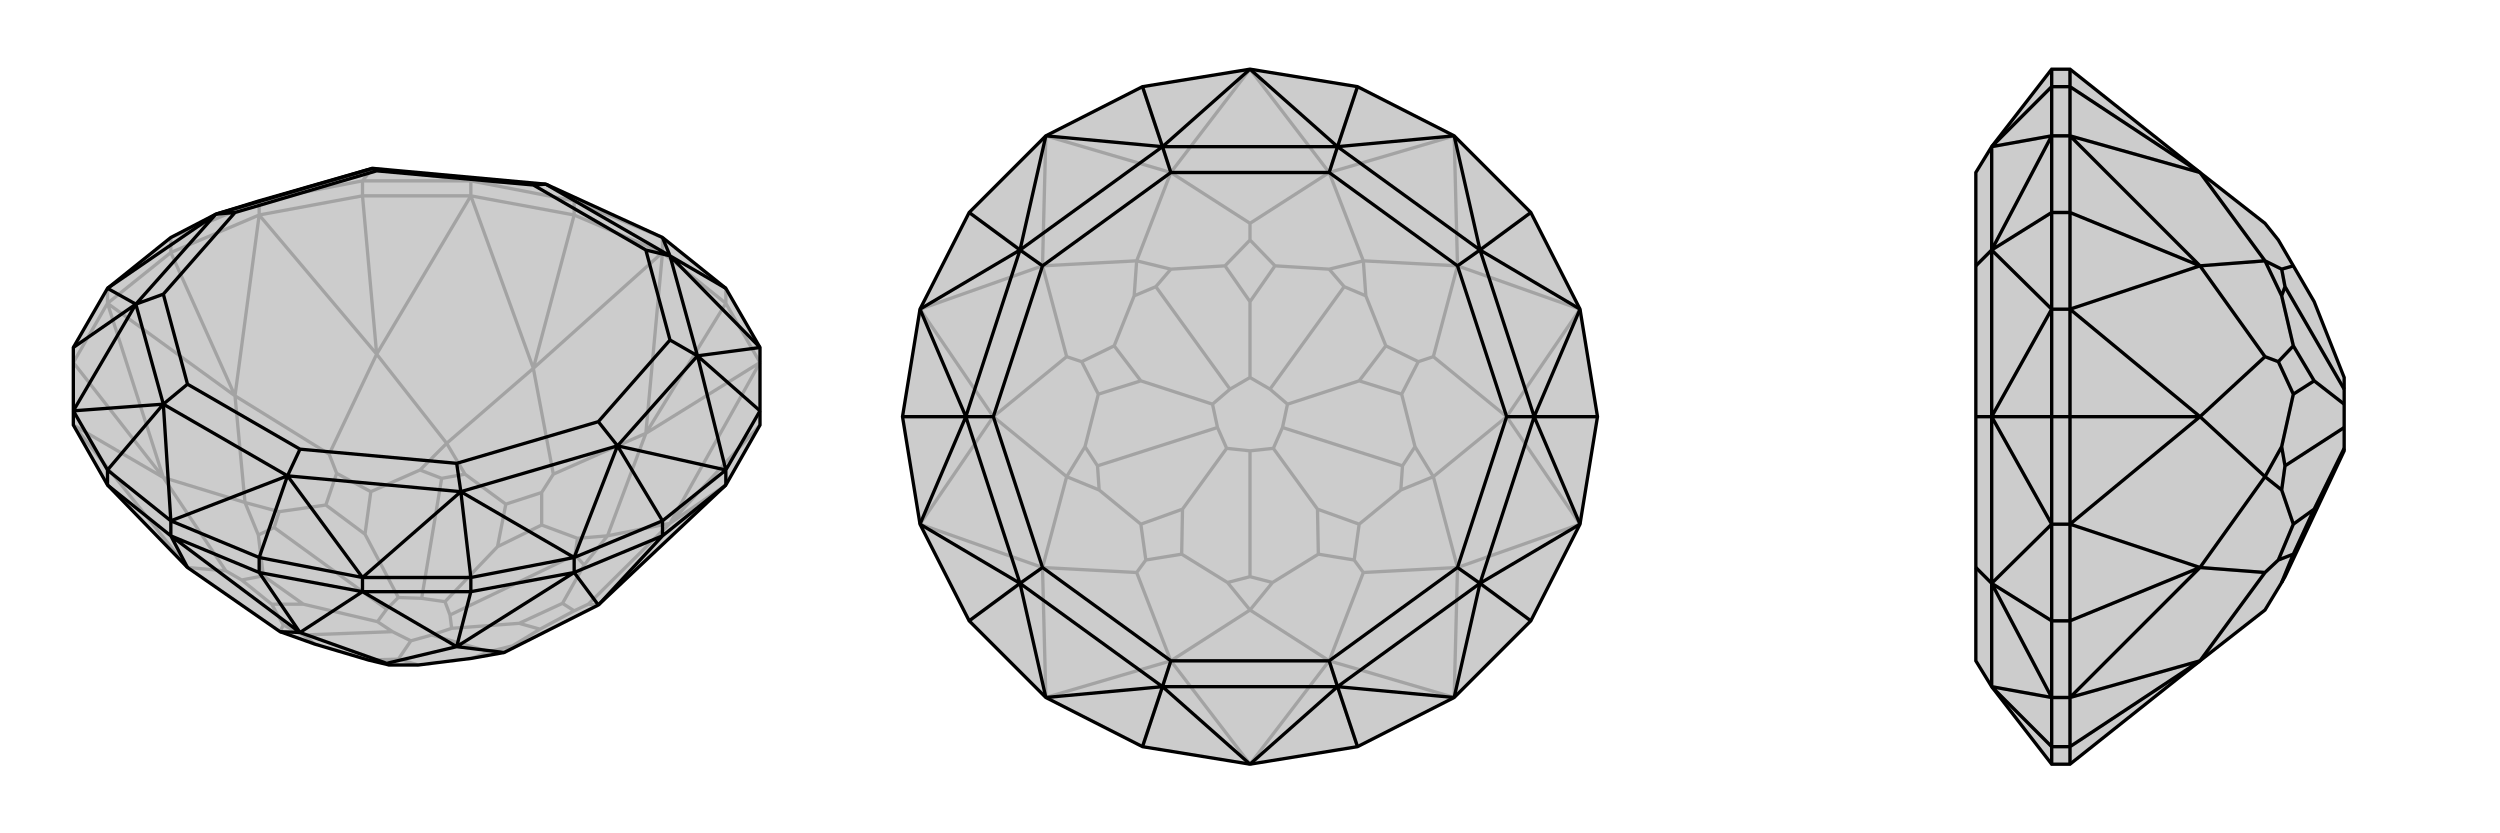
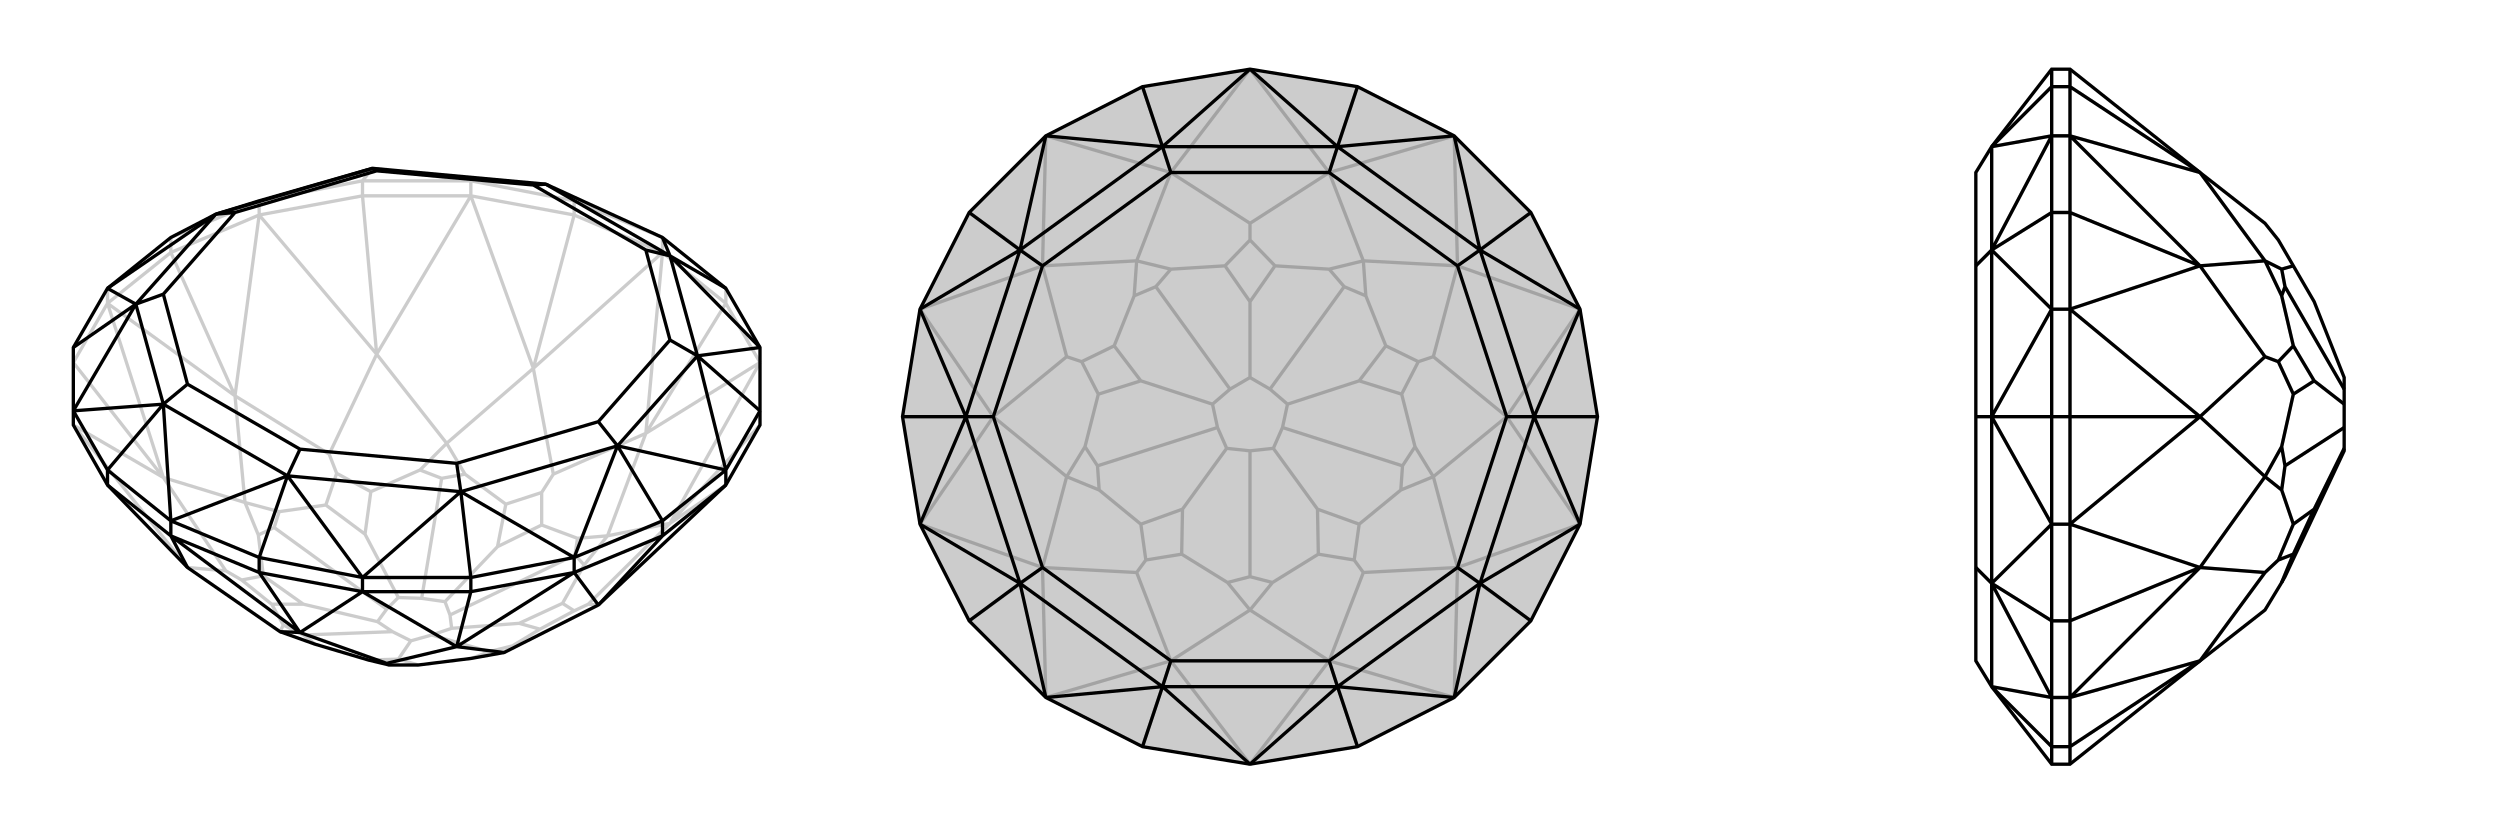
<svg xmlns="http://www.w3.org/2000/svg" viewBox="0 0 3000 1000">
  <g stroke="currentColor" stroke-width="4" fill="none" transform="translate(0 -14)">
-     <path fill="currentColor" stroke="none" fill-opacity=".2" d="M912,524L912,507L912,431L871,360L795,299L655,235L447,216L311,255L259,271L205,299L129,360L88,431L88,507L88,524L129,596L225,695L336,772L378,787L442,806L467,812L502,812L566,804L605,797L718,740L871,596z" />
    <path stroke-opacity=".2" d="M871,378L871,360M795,317L795,299M689,272L689,255M565,249L565,231M435,249L435,231M311,272L311,255M205,317L205,299M129,378L129,360M912,524L804,642M912,449L871,378M871,378L795,317M871,378L775,534M689,272L795,317M689,272L565,249M689,272L640,456M565,249L435,249M435,249L311,272M435,249L452,439M311,272L205,317M205,317L129,378M205,317L282,489M129,378L88,449M88,449L196,587M871,596L804,642M912,449L804,642M912,449L775,534M795,317L775,534M795,317L640,456M565,249L640,456M565,249L452,439M311,272L452,439M311,272L282,489M129,378L282,489M129,378L196,587M88,524L196,587M88,524L225,695M718,740L706,739M804,642L706,739M804,642L729,657M706,739L689,747M775,534L729,657M775,534L664,583M640,456L664,583M640,456L536,546M664,583L650,605M452,439L536,546M452,439L395,559M282,489L395,559M282,489L294,617M395,559L404,582M196,587L294,617M196,587L271,699M225,695L271,699M271,699L290,710M310,656L316,705M335,628L391,620M329,647L464,745M504,578L445,604M438,655L478,731M558,583L607,619M530,588L506,732M693,660L650,644M597,670L534,736M701,692L675,738M690,680L540,752M615,789L648,769M623,762L542,768M587,796L518,776M478,805L493,783M340,764L326,739M364,739L453,760M364,776L471,772M336,772L340,764M378,787L364,776M340,764L364,776M294,617L335,628M294,617L310,656M310,656L329,647M335,628L329,647M536,546L558,583M536,546L504,578M504,578L530,588M558,583L530,588M729,657L701,692M729,657L693,660M693,660L690,680M701,692L690,680M605,797L615,789M615,789L587,796M566,804L587,796M502,812L478,805M442,806L478,805M290,710L316,705M290,710L326,739M316,705L364,739M326,739L364,739M404,582L445,604M404,582L391,620M391,620L438,655M445,604L438,655M650,605L650,644M650,605L607,619M607,619L597,670M650,644L597,670M689,747L648,769M689,747L675,738M675,738L623,762M648,769L623,762M464,745L453,760M464,745L478,731M478,731L506,732M506,732L534,736M534,736L540,752M540,752L542,768M542,768L518,776M518,776L493,783M493,783L471,772M453,760L471,772M205,299L311,255M435,231L311,255M435,231L565,231M435,231L447,216M689,255L565,231M689,255L795,299M689,255L655,235M565,231L447,216M565,231L655,235" />
    <path d="M912,524L912,507L912,431L871,360L795,299L655,235L447,216L311,255L259,271L205,299L129,360L88,431L88,507L88,524L129,596L225,695L336,772L378,787L442,806L467,812L502,812L566,804L605,797L718,740L871,596z" />
    <path d="M689,701L689,683M795,657L795,639M871,596L871,578M129,596L129,578M205,657L205,639M311,701L311,683M565,724L565,707M435,724L435,707M689,701L565,724M689,701L795,657M795,657L871,596M795,657L718,740M129,596L205,657M311,701L205,657M311,701L435,724M311,701L360,773M565,724L435,724M565,724L548,790M435,724L360,773M435,724L548,790M689,701L548,790M689,701L718,740M205,657L225,695M205,657L360,773M360,773L464,810M360,773L336,772M548,790L464,810M548,790L605,797M464,810L467,812M129,578L88,507M88,431L163,379M871,360L804,321M912,507L871,578M912,507L837,441M795,639L871,578M795,639L689,683M795,639L741,549M565,707L689,683M565,707L435,707M565,707L553,604M311,683L435,707M311,683L205,639M311,683L345,585M129,578L205,639M129,578L196,499M88,507L196,499M88,507L163,379M129,360L163,379M129,360L259,271M795,299L804,321M804,321L912,431M912,431L837,441M871,578L837,441M871,578L741,549M689,683L741,549M689,683L553,604M435,707L553,604M435,707L345,585M205,639L345,585M205,639L196,499M196,499L163,379M163,379L259,271M163,379L196,367M259,271L447,216M259,271L282,269M447,216L452,219M655,235L804,321M655,235L640,236M804,321L837,441M804,321L775,314M837,441L741,549M837,441L804,422M741,549L553,604M741,549L718,520M345,585L553,604M553,604L548,570M345,585L196,499M196,499L225,475M345,585L360,553M196,367L225,475M196,367L282,269M282,269L452,219M452,219L640,236M640,236L775,314M775,314L804,422M804,422L718,520M718,520L548,570M548,570L360,553M225,475L360,553" />
  </g>
  <g stroke="currentColor" stroke-width="4" fill="none" transform="translate(1000 0)">
    <path fill="currentColor" stroke="none" fill-opacity=".2" d="M255,837L163,745L104,629L83,500L104,371L163,255L255,163L371,104L500,83L629,104L745,163L837,255L896,371L917,500L896,629L837,745L745,837L629,896L500,917L371,896z" />
    <path stroke-opacity=".2" d="M917,500L808,500M837,255L749,319M629,104L595,207M371,104L405,207M163,255L251,319M83,500L192,500M163,745L251,681M371,896L405,793M629,896L595,793M837,745L749,681M745,837L595,793M745,837L749,681M896,629L749,681M896,629L808,500M896,371L808,500M896,371L749,319M745,163L749,319M745,163L595,207M500,83L595,207M500,83L405,207M255,163L405,207M255,163L251,319M104,371L251,319M104,371L192,500M104,629L192,500M104,629L251,681M255,837L251,681M255,837L405,793M500,917L405,793M500,917L595,793M595,793L636,687M595,793L500,732M749,681L636,687M749,681L720,572M636,687L625,672M808,500L720,572M808,500L720,428M749,319L720,428M749,319L636,313M720,428L702,434M595,207L636,313M595,207L500,268M405,207L500,268M405,207L364,313M500,268L500,288M251,319L364,313M251,319L280,428M192,500L280,428M192,500L280,572M280,428L298,434M251,681L280,572M251,681L364,687M405,793L364,687M405,793L500,732M364,687L375,672M319,588L369,629M302,536L318,473M317,559L461,513M361,355L337,415M369,457L455,485M405,323L470,319M387,344L476,467M595,323L530,319M500,362L500,453M639,355L663,415M613,344L524,467M698,536L682,473M631,457L545,485M681,588L631,629M683,559L539,513M527,699L582,665M581,611L528,538M473,699L418,665M419,611L472,538M500,692L500,541M500,732L527,699M500,732L473,699M527,699L500,692M473,699L500,692M280,572L302,536M280,572L319,588M319,588L317,559M302,536L317,559M364,313L405,323M364,313L361,355M361,355L387,344M405,323L387,344M636,313L639,355M636,313L595,323M595,323L613,344M639,355L613,344M720,572L681,588M720,572L698,536M698,536L683,559M681,588L683,559M625,672L582,665M625,672L631,629M631,629L581,611M582,665L581,611M375,672L369,629M375,672L418,665M369,629L419,611M418,665L419,611M298,434L337,415M298,434L318,473M318,473L369,457M337,415L369,457M500,288L530,319M500,288L470,319M470,319L500,362M530,319L500,362M702,434L682,473M702,434L663,415M663,415L631,457M682,473L631,457M461,513L472,538M461,513L455,485M455,485L476,467M476,467L500,453M500,453L524,467M524,467L545,485M545,485L539,513M539,513L528,538M528,538L500,541M472,538L500,541" />
    <path d="M255,837L163,745L104,629L83,500L104,371L163,255L255,163L371,104L500,83L629,104L745,163L837,255L896,371L917,500L896,629L837,745L745,837L629,896L500,917L371,896z" />
    <path d="M163,745L224,700M83,500L159,500M163,255L224,300M371,104L395,176M629,104L605,176M837,255L776,300M917,500L841,500M837,745L776,700M629,896L605,824M371,896L395,824M255,837L395,824M255,837L224,700M104,629L224,700M104,629L159,500M104,371L159,500M104,371L224,300M255,163L224,300M255,163L395,176M500,83L395,176M500,83L605,176M605,176L745,163M745,163L776,300M896,371L776,300M896,371L841,500M896,629L841,500M896,629L776,700M745,837L776,700M745,837L605,824M500,917L605,824M500,917L395,824M395,824L224,700M224,700L159,500M224,700L251,681M159,500L224,300M159,500L192,500M395,176L224,300M224,300L251,319M395,176L605,176M395,176L405,207M605,176L776,300M605,176L595,207M776,300L841,500M776,300L749,319M841,500L776,700M841,500L808,500M605,824L776,700M776,700L749,681M605,824L395,824M395,824L405,793M605,824L595,793M251,681L405,793M251,681L192,500M192,500L251,319M251,319L405,207M405,207L595,207M595,207L749,319M749,319L808,500M808,500L749,681M749,681L595,793M405,793L595,793" />
  </g>
  <g stroke="currentColor" stroke-width="4" fill="none" transform="translate(2000 0)">
-     <path fill="currentColor" stroke="none" fill-opacity=".2" d="M640,207L718,268L734,288L752,319L777,362L813,453L813,467L813,485L813,513L813,538L813,541L742,692L738,699L718,732L640,793L484,917L462,917L390,824L371,793L371,681L371,500L371,319L371,207L390,176L462,83L484,83z" />
    <path stroke-opacity=".2" d="M484,104L462,104M484,163L462,163M484,255L462,255M484,371L462,371M484,500L462,500M484,629L462,629M484,745L462,745M484,837L462,837M484,896L462,896M484,104L484,83M484,104L484,163M484,104L640,207M484,163L484,255M484,255L484,371M484,255L640,319M484,371L484,500M484,500L484,629M484,500L640,500M484,629L484,745M484,745L484,837M484,745L640,681M484,837L484,896M484,896L484,917M484,896L640,793M484,163L640,207M484,163L640,319M484,371L640,319M484,371L640,500M484,629L640,500M484,629L640,681M484,837L640,681M484,837L640,793M640,207L718,313M640,319L718,313M640,319L718,428M640,500L718,428M640,500L718,572M718,428L734,434M640,681L718,572M640,681L718,687M640,793L718,687M718,687L734,672M738,588L752,629M738,536L752,473M742,559L813,513M738,355L752,415M777,457L813,485M738,323L752,319M742,344L813,467M738,699L752,665M777,611L813,538M718,572L738,536M718,572L738,588M738,588L742,559M738,536L742,559M718,313L738,323M718,313L738,355M738,355L742,344M738,323L742,344M734,672L752,629M734,672L752,665M752,629L777,611M752,665L777,611M734,434L752,415M734,434L752,473M752,473L777,457M752,415L777,457M462,896L462,837M462,745L462,837M462,745L462,629M462,745L390,700M462,500L462,629M462,500L462,371M462,500L390,500M462,255L462,371M462,255L462,163M462,255L390,300M462,104L462,163M462,104L462,83M462,104L390,176M462,896L462,917M462,896L390,824M462,837L390,824M462,837L390,700M462,629L390,700M462,629L390,500M462,371L390,500M462,371L390,300M462,163L390,300M462,163L390,176M390,824L390,700M390,700L390,500M390,700L371,681M390,500L390,300M390,500L371,500M390,176L390,300M390,300L371,319" />
    <path d="M640,207L718,268L734,288L752,319L777,362L813,453L813,467L813,485L813,513L813,538L813,541L742,692L738,699L718,732L640,793L484,917L462,917L390,824L371,793L371,681L371,500L371,319L371,207L390,176L462,83L484,83z" />
    <path d="M484,629L462,629M484,500L462,500M484,371L462,371M484,255L462,255M484,163L462,163M484,104L462,104M484,896L462,896M484,745L462,745M484,837L462,837M484,629L484,745M484,629L484,500M484,500L484,371M484,500L640,500M484,371L484,255M484,255L484,163M484,255L640,319M484,163L484,104M484,104L484,83M484,104L640,207M484,896L484,917M484,896L484,837M484,896L640,793M484,745L484,837M484,745L640,681M484,837L640,793M484,837L640,681M484,629L640,681M484,629L640,500M484,371L640,500M484,371L640,319M484,163L640,319M484,163L640,207M640,793L718,687M640,681L718,687M640,681L718,572M718,687L734,672M640,500L718,572M640,500L718,428M640,319L718,428M640,319L718,313M718,428L734,434M640,207L718,313M738,323L752,319M738,355L752,415M742,344L813,467M738,536L752,473M777,457L813,485M738,588L752,629M742,559L813,513M738,699L752,665M777,611L813,538M718,313L738,355M718,313L738,323M738,323L742,344M738,355L742,344M718,572L738,588M718,572L738,536M738,536L742,559M738,588L742,559M734,672L752,665M734,672L752,629M752,629L777,611M752,665L777,611M734,434L752,473M734,434L752,415M752,415L777,457M752,473L777,457M462,104L462,83M462,104L462,163M462,104L390,176M462,255L462,163M462,255L462,371M462,255L390,300M462,500L462,371M462,500L462,629M462,500L390,500M462,745L462,629M462,745L462,837M462,745L390,700M462,896L462,837M462,896L462,917M462,896L390,824M390,176L462,163M462,163L390,300M462,371L390,300M462,371L390,500M462,629L390,500M462,629L390,700M462,837L390,700M462,837L390,824M390,176L390,300M390,300L390,500M390,300L371,319M390,500L390,700M390,500L371,500M390,824L390,700M390,700L371,681" />
  </g>
</svg>